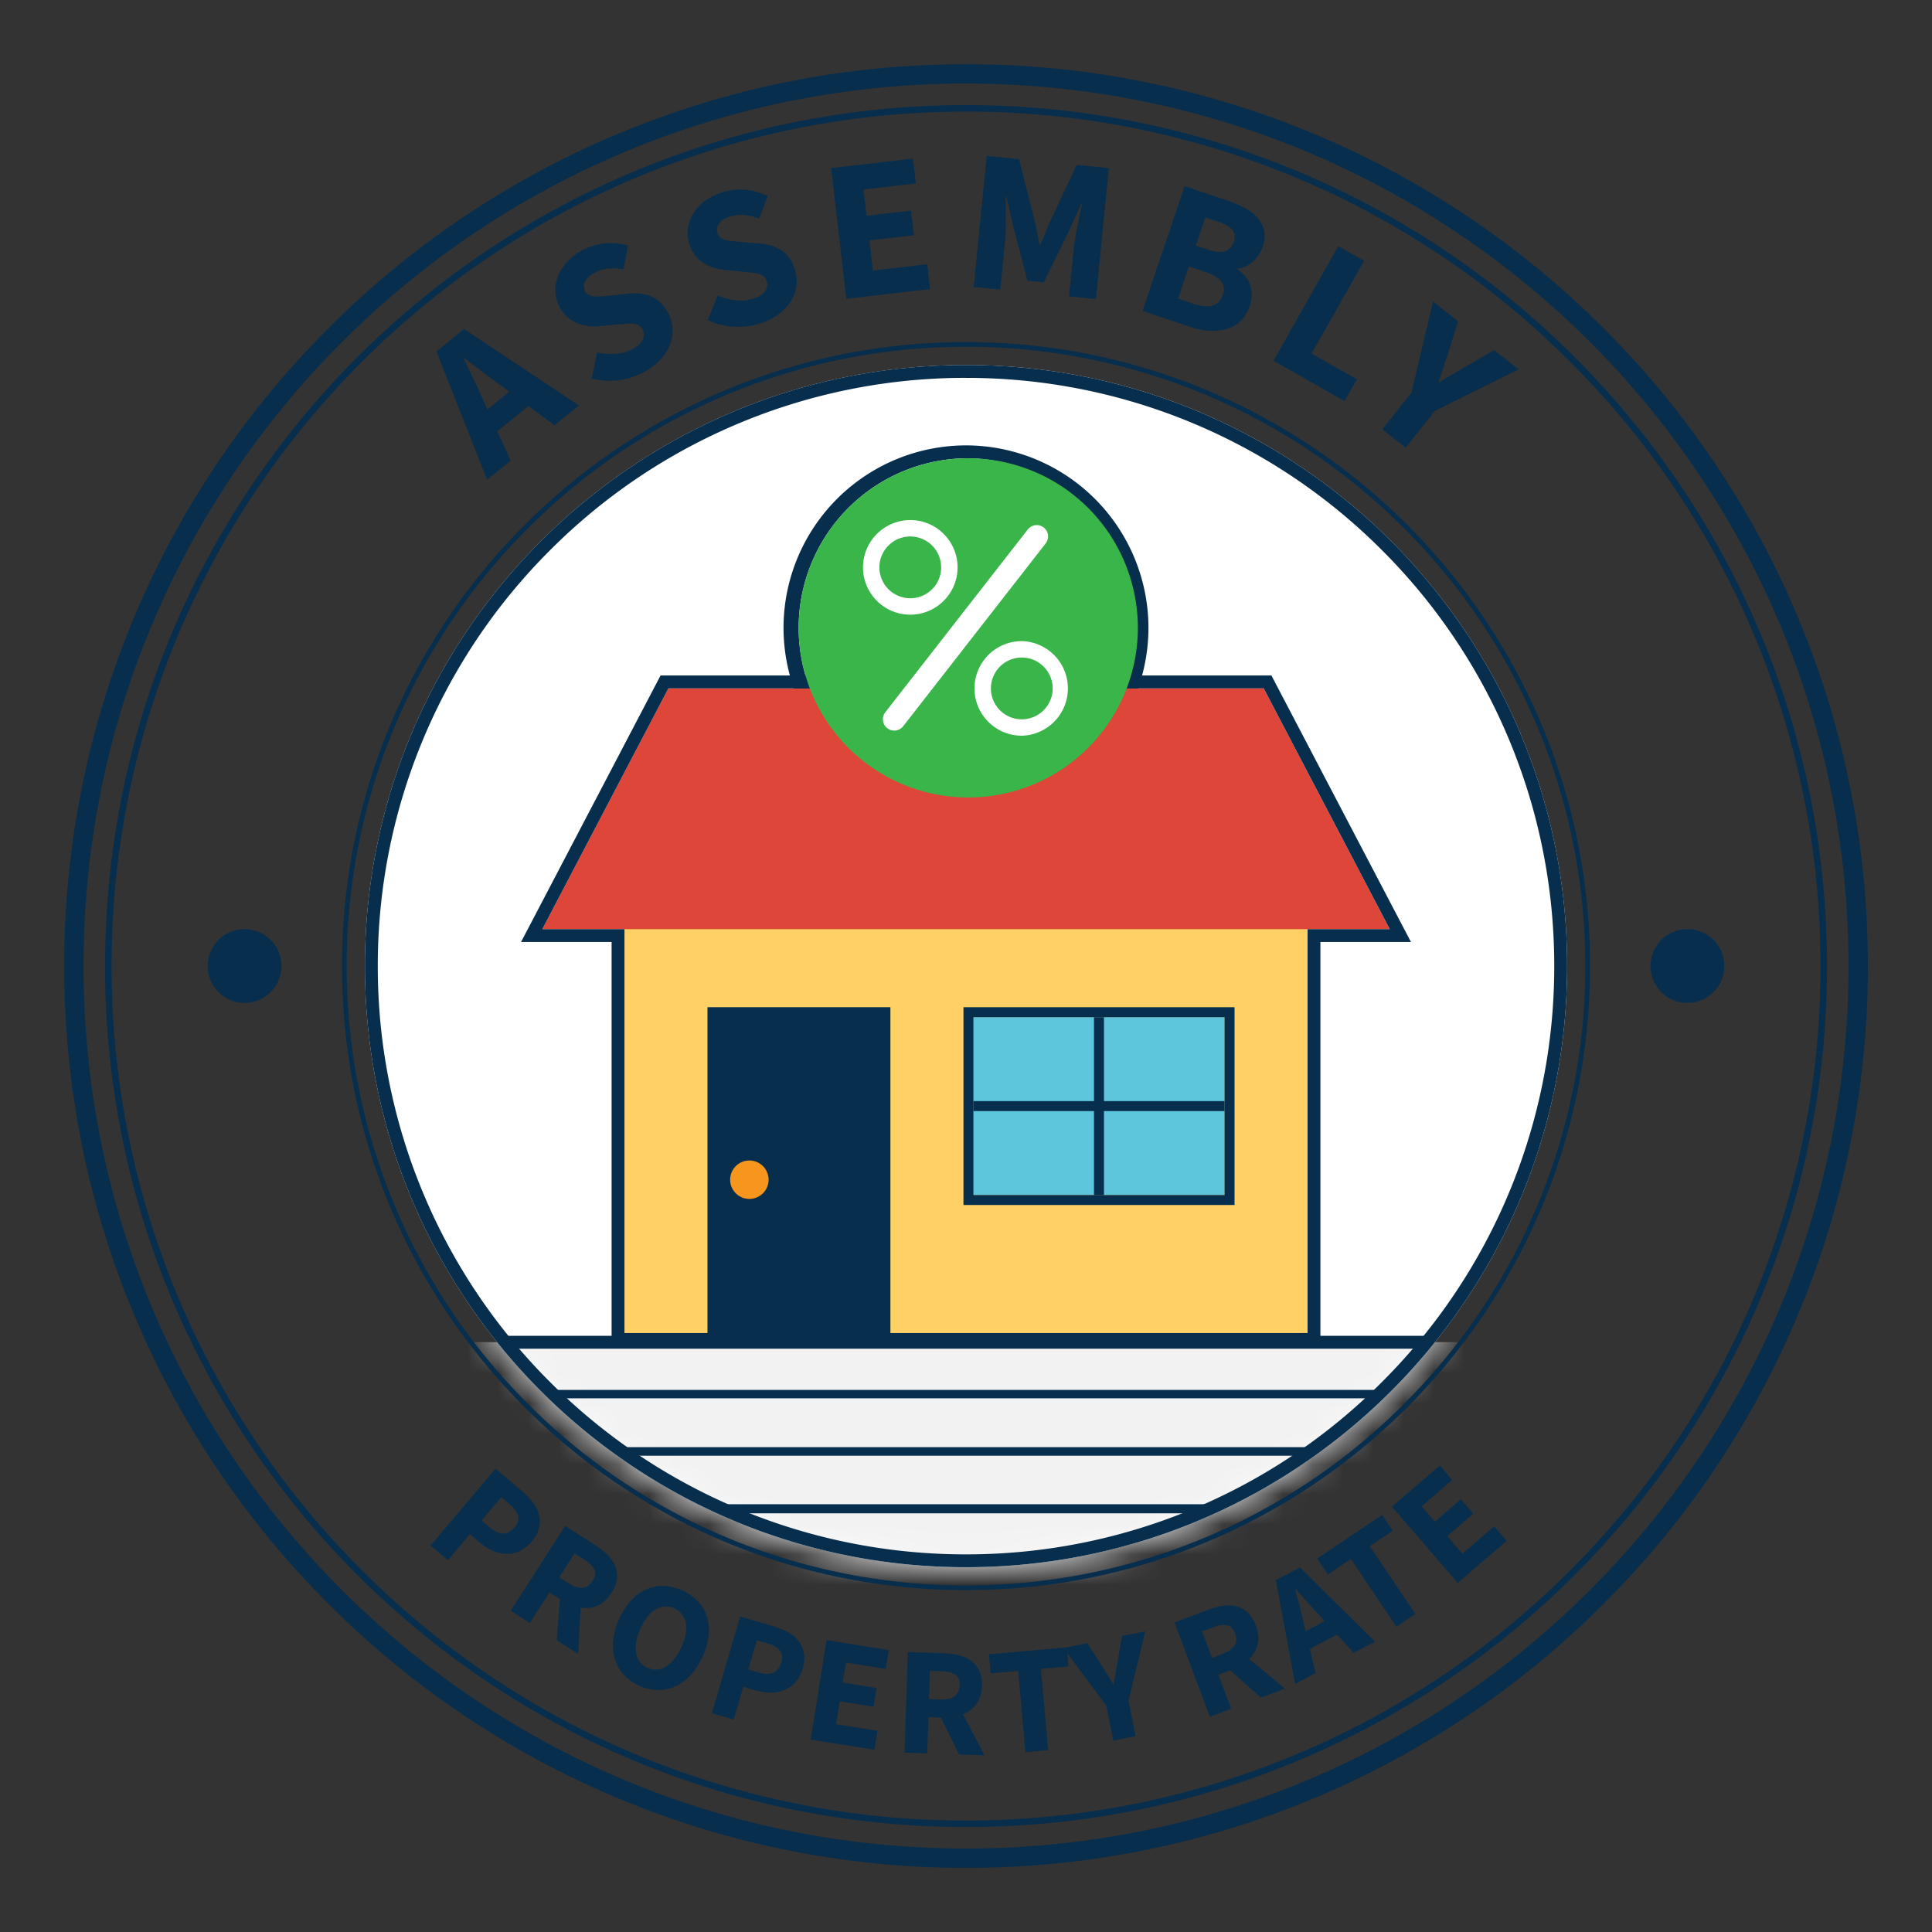
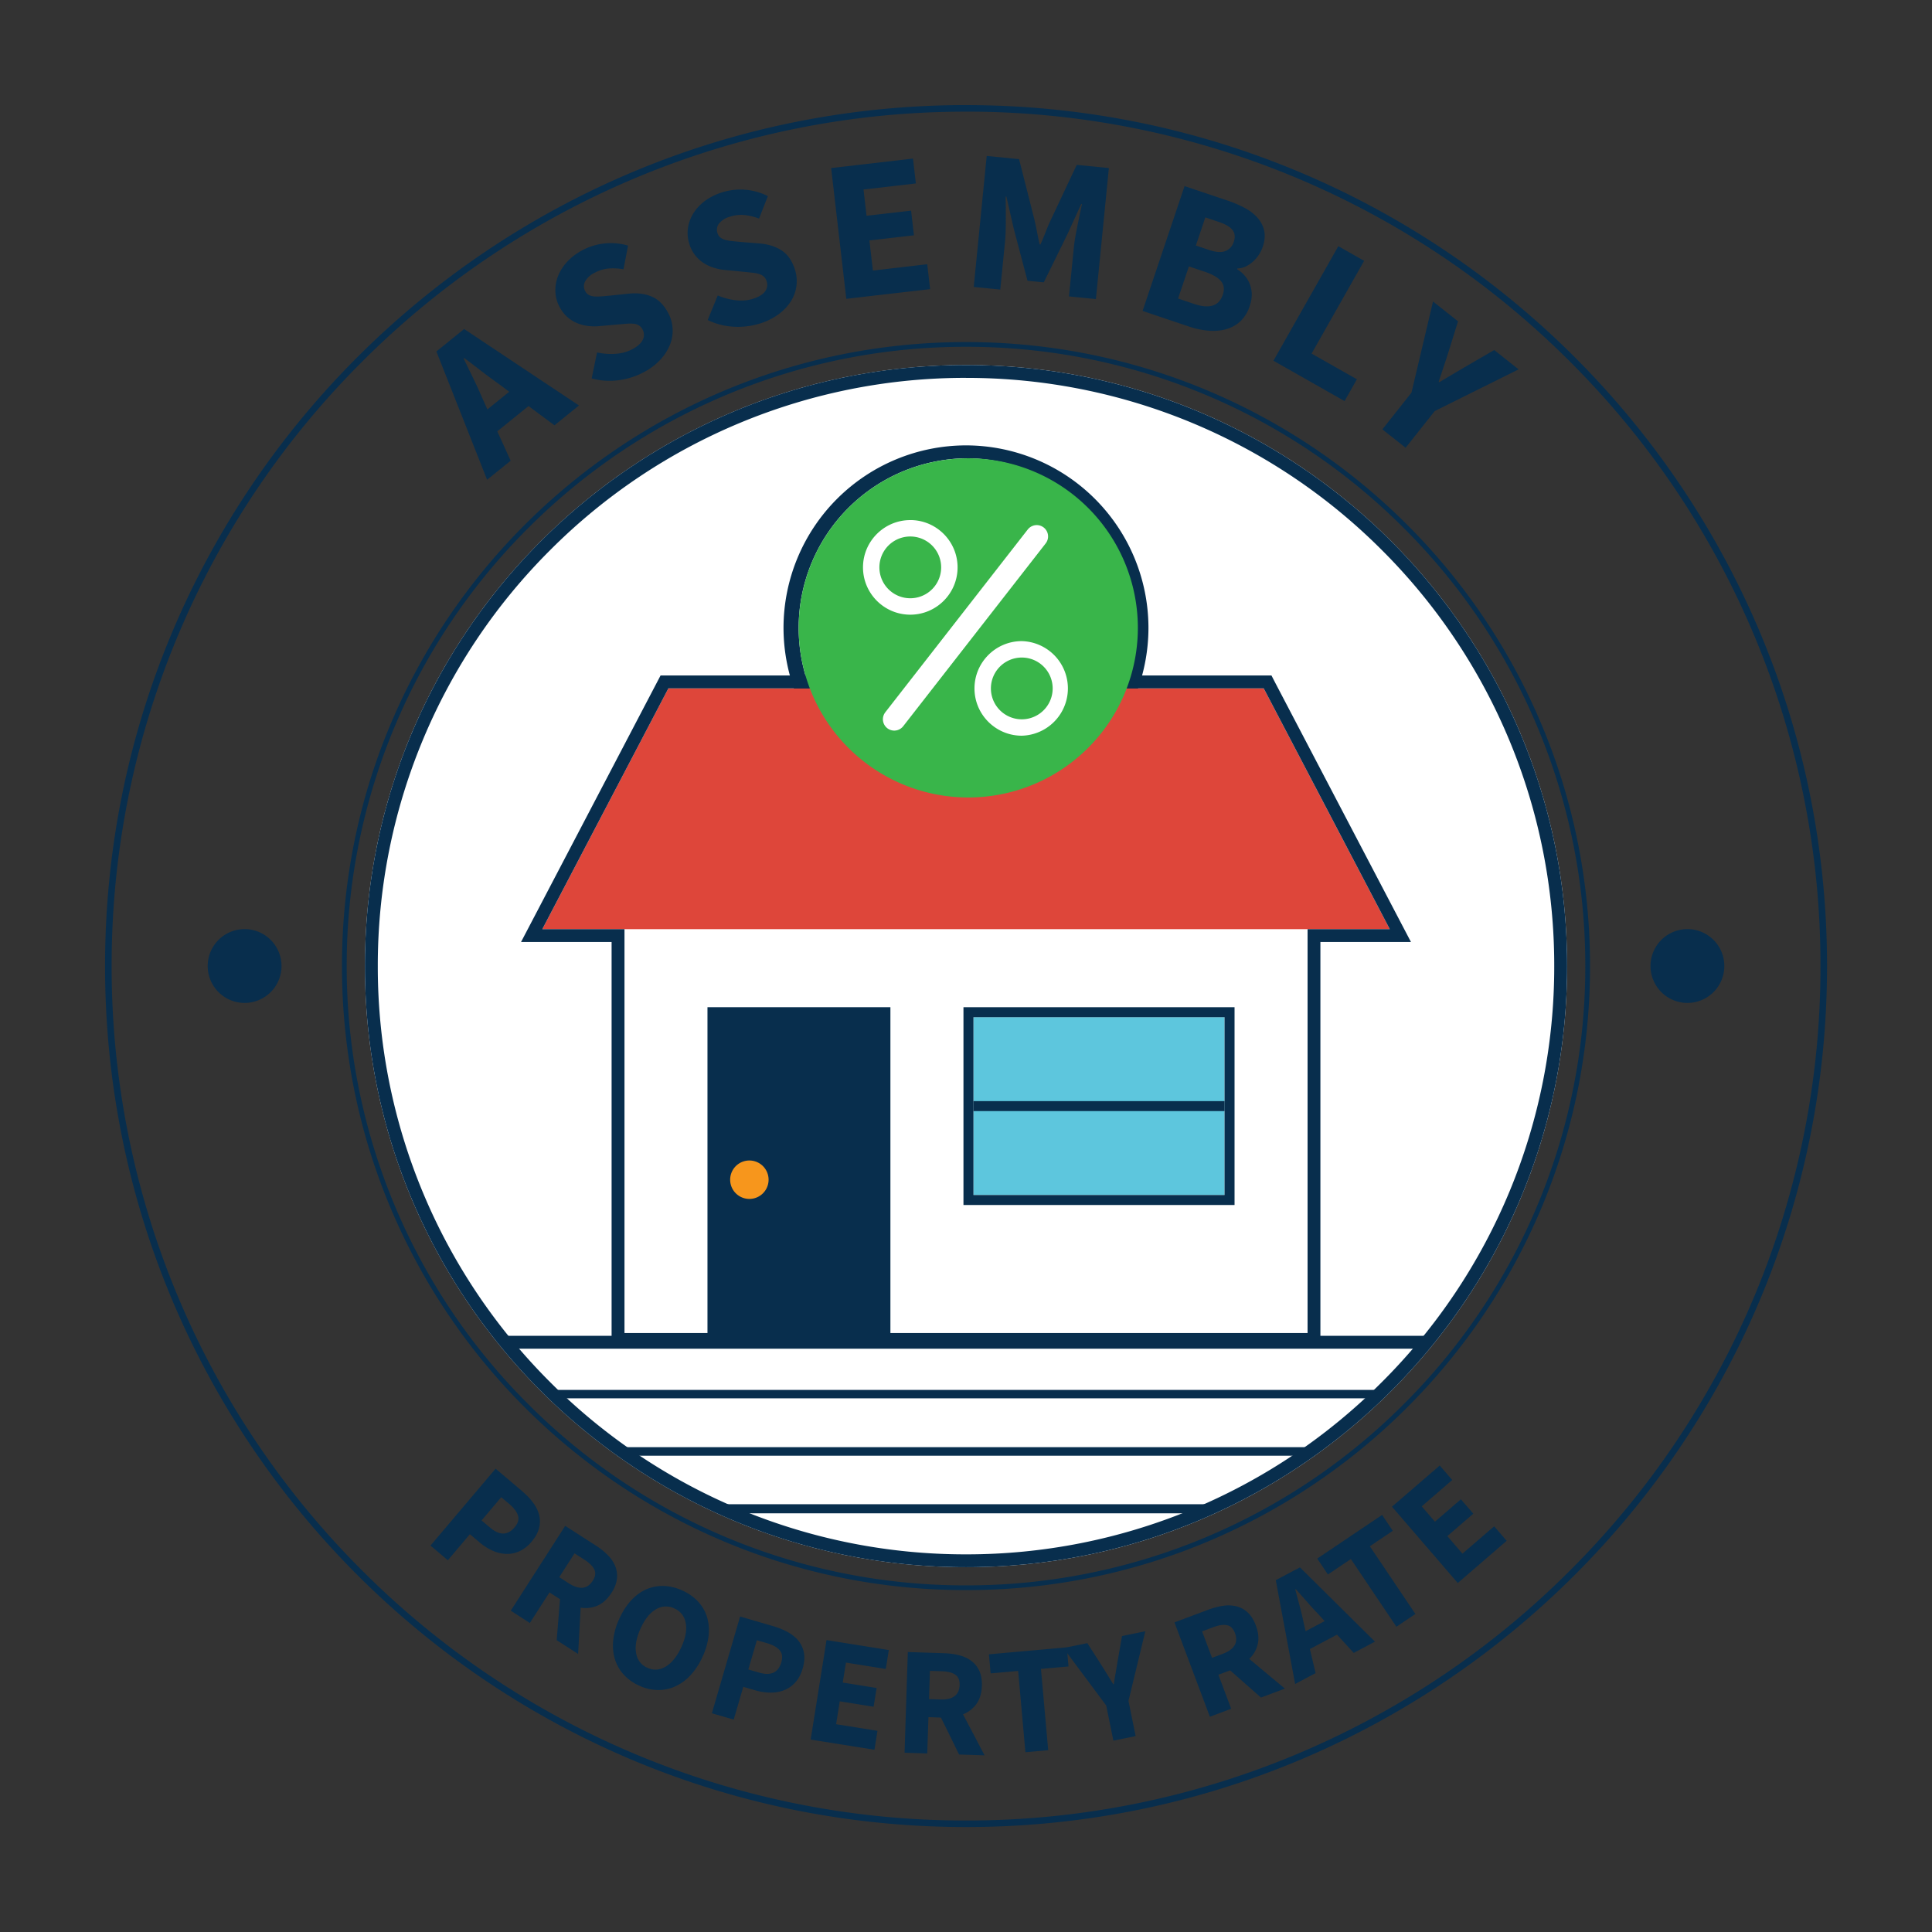
<svg xmlns="http://www.w3.org/2000/svg" width="64" height="64" viewBox="0 0 64 64" fill="none">
  <rect x="0" y="0" width="64" height="64" fill="#333333" stroke="none" />
  <path d="M32 51.916c10.998 0 19.913-8.915 19.913-19.913 0-10.997-8.915-19.912-19.913-19.912-10.997 0-19.912 8.915-19.912 19.912 0 10.998 8.915 19.913 19.912 19.913z" fill="#fff" />
  <mask id="mask0_14412_51104" style="mask-type:luminance" maskUnits="userSpaceOnUse" x="12" y="12" width="40" height="40">
-     <path d="M32 51.912c10.998 0 19.913-8.915 19.913-19.913 0-10.997-8.915-19.912-19.913-19.912-10.997 0-19.912 8.915-19.912 19.912 0 10.998 8.915 19.913 19.912 19.913z" fill="#fff" />
-   </mask>
+     </mask>
  <g mask="url(#mask0_14412_51104)">
    <path d="M48.681 44.46h-33.36v8.81h33.36v-8.81z" fill="#F2F2F2" />
  </g>
  <path d="M32 12.518a19.418 19.418 0 0 1 13.779 5.707 19.419 19.419 0 0 1 5.707 13.778 19.419 19.419 0 0 1-5.707 13.778A19.418 19.418 0 0 1 32 51.49a19.419 19.419 0 0 1-13.778-5.707 19.419 19.419 0 0 1-5.707-13.779 19.419 19.419 0 0 1 5.707-13.778A19.419 19.419 0 0 1 32 12.517zm0-.427c-10.997 0-19.912 8.915-19.912 19.912 0 10.998 8.915 19.913 19.912 19.913 10.998 0 19.913-8.915 19.913-19.913 0-10.997-8.915-19.912-19.913-19.912z" fill="#082E4D" />
  <path d="M18.313 46.182h27.374" stroke="#082E4D" stroke-width=".279" stroke-miterlimit="10" />
  <path d="M20.613 48.081h22.772" stroke="#082E4D" stroke-width=".283" stroke-miterlimit="10" />
  <path d="M23.95 49.98h16.099" stroke="#082E4D" stroke-width=".301" stroke-miterlimit="10" />
-   <path d="M32 2.768c16.147 0 29.234 13.089 29.234 29.234 0 16.145-13.087 29.233-29.233 29.233S2.767 48.148 2.767 32.002c0-16.145 13.088-29.234 29.234-29.234zm0-.64c-4.032 0-7.945.79-11.628 2.348a29.77 29.77 0 0 0-9.495 6.402 29.777 29.777 0 0 0-8.75 21.124c0 4.032.79 7.945 2.348 11.628a29.771 29.771 0 0 0 6.402 9.496 29.78 29.78 0 0 0 21.124 8.75 29.772 29.772 0 0 0 21.124-8.75 29.778 29.778 0 0 0 8.75-21.124 29.77 29.77 0 0 0-8.75-21.124 29.78 29.78 0 0 0-21.124-8.75z" fill="#082E4D" />
  <path d="M32.002 3.698a28.22 28.22 0 0 1 20.014 8.29 28.208 28.208 0 0 1 8.29 20.015 28.22 28.22 0 0 1-8.29 20.014 28.221 28.221 0 0 1-20.014 8.29 28.22 28.22 0 0 1-20.014-8.29 28.228 28.228 0 0 1-8.29-20.014 28.22 28.22 0 0 1 8.29-20.014 28.22 28.22 0 0 1 20.014-8.29zm0-.217C16.25 3.481 3.48 16.251 3.48 32.003c0 15.752 12.77 28.52 28.522 28.52 15.752 0 28.521-12.77 28.521-28.521 0-15.752-12.77-28.52-28.521-28.52z" fill="#082E4D" />
  <path d="M32 15.18a5.618 5.618 0 1 1 0 11.236 5.618 5.618 0 0 1 0-11.235zm0-.426a6.051 6.051 0 0 0-6.045 6.044A6.051 6.051 0 0 0 32 26.843a6.051 6.051 0 0 0 6.044-6.045A6.051 6.051 0 0 0 32 14.754z" fill="#082E4D" />
-   <path d="M43.315 30.436H20.688v14.027h22.627V30.436z" fill="#FED066" />
  <path d="M46.038 30.779H17.965l4.175-7.976h19.722l4.176 7.976z" fill="#DE463A" />
  <path d="M29.496 33.365h-6.06v11.098h6.06V33.365z" fill="#082E4D" />
  <path d="M40.565 33.695h-8.319v5.891h8.319v-5.89z" fill="#5DC6DD" />
  <path d="M24.824 39.716a.636.636 0 1 0 0-1.273.636.636 0 0 0 0 1.273z" fill="#F7961C" />
-   <path d="M36.57 33.697h-.33v5.891h.33v-5.89z" fill="#082E4D" />
+   <path d="M36.57 33.697h-.33h.33v-5.89z" fill="#082E4D" />
  <path d="M40.565 36.476h-8.319v.33h8.319v-.33z" fill="#082E4D" />
  <path d="M40.565 33.696v5.89h-8.318v-5.89h8.318zm.33-.33h-8.979v6.551h8.98v-6.551zM14.26 51.2l2.157-2.548.876.741c.14.12.26.244.36.376.099.13.167.267.204.408.037.14.038.287.002.437-.037.151-.12.303-.25.457a1.14 1.14 0 0 1-.407.318.99.99 0 0 1-.445.086 1.23 1.23 0 0 1-.449-.111 1.825 1.825 0 0 1-.425-.274l-.317-.268-.73.863-.576-.486zm1.692-.834l.282.238c.313.265.583.262.813-.009.112-.133.15-.262.113-.387-.037-.125-.134-.254-.29-.387l-.266-.224-.652.77zm.968 2.99l1.803-2.81 1.012.65c.15.097.28.2.393.314.112.112.195.234.25.364a.89.89 0 0 1 .06.419 1.08 1.08 0 0 1-.183.473c-.133.206-.287.347-.464.423a.989.989 0 0 1-.556.066l-.084 1.534-.71-.456.11-1.358-.349-.224-.65 1.013-.632-.408zm1.606-1.11l.327.21c.167.106.317.153.45.139.132-.014.242-.09.331-.228.09-.138.107-.263.054-.374-.052-.11-.162-.22-.328-.326l-.327-.21-.507.789zm2.648 3.593a1.55 1.55 0 0 1-.512-.365 1.338 1.338 0 0 1-.293-.512 1.591 1.591 0 0 1-.055-.628 2.25 2.25 0 0 1 .202-.712c.113-.248.247-.454.402-.618.155-.164.323-.285.504-.361.182-.077.373-.112.573-.105.202.007.404.057.61.15.205.094.376.214.514.36.137.147.237.315.297.504.06.188.08.395.059.62a2.246 2.246 0 0 1-.2.704 2.247 2.247 0 0 1-.403.62 1.59 1.59 0 0 1-.509.371c-.183.082-.376.12-.579.117a1.513 1.513 0 0 1-.61-.145zm.27-.592c.208.095.413.08.616-.043.202-.124.373-.34.513-.647.139-.305.186-.57.142-.796a.63.63 0 0 0-.378-.48.631.631 0 0 0-.61.031c-.2.116-.368.326-.506.631-.14.308-.19.578-.15.812.04.233.164.398.373.492zm2.138 1.506l.935-3.204 1.1.321c.178.052.338.118.482.197.144.08.262.175.353.289a.89.89 0 0 1 .18.399c.028.152.013.325-.043.518-.054.187-.136.34-.242.457a.978.978 0 0 1-.372.26c-.14.055-.292.082-.455.08a1.832 1.832 0 0 1-.5-.076l-.398-.116-.317 1.086-.723-.21zm1.207-1.45l.354.103c.393.115.64.002.739-.339.049-.167.03-.3-.054-.4-.085-.1-.226-.177-.422-.235l-.334-.097-.283.968zm2.065 2.323l.526-3.296 2.063.33-.1.627-1.32-.212-.106.662 1.122.18-.1.621-1.121-.18-.121.759 1.37.219-.1.627-2.113-.337zm3.111.435l.108-3.335 1.202.039c.178.005.343.028.498.067.154.04.287.101.4.185a.861.861 0 0 1 .267.329c.064.135.092.301.086.5-.008.246-.069.445-.181.6a.984.984 0 0 1-.444.342l.714 1.36-.844-.028-.6-1.223-.415-.014-.04 1.203-.751-.025zm.81-1.776l.389.013c.197.006.35-.03.456-.11.107-.08.163-.202.168-.367.006-.163-.043-.28-.145-.347-.102-.069-.252-.106-.45-.112l-.388-.013-.03.936zm3.193 1.759l-.24-2.692-.912.081-.056-.632 2.58-.23.056.633-.913.08.24 2.693-.755.067z" fill="#082E4D" />
  <path d="M36.882 57.661l-.237-1.163-1.418-1.905.793-.162.444.693a38.676 38.676 0 0 1 .413.668l.02-.005c.02-.136.042-.267.064-.391l.065-.387.142-.813.772-.158-.558 2.308.238 1.164-.738.151zm3.197-.791l-1.173-3.126 1.127-.423c.166-.062.328-.104.485-.127a1.14 1.14 0 0 1 .442.018.85.85 0 0 1 .371.202c.111.102.2.244.27.43.086.229.108.437.062.624a.98.98 0 0 1-.28.485l1.18.984-.792.297-1.022-.902-.388.146.423 1.127-.705.264zm.072-1.952l.364-.137c.185-.07.312-.161.38-.276.069-.116.073-.25.016-.403-.058-.153-.147-.242-.267-.266-.12-.024-.273-.001-.459.069l-.364.136.33.877zm2.752.866l-.641-3.439.8-.424 2.486 2.46-.704.374-.553-.605-.9.477.19.797-.678.36zm.276-2.058l.072.31.629-.334-.212-.235c-.121-.125-.245-.26-.372-.406a37.125 37.125 0 0 0-.371-.418l-.018.01.144.54c.05.185.092.362.128.533zm3.079.162l-1.509-2.243-.76.512-.354-.527 2.149-1.446.354.526-.76.512 1.509 2.243-.629.423zm2.032-1.449l-2.179-2.528 1.582-1.364.414.48-1.011.873.438.508.86-.742.411.477-.86.742.5.582 1.051-.906.415.48-1.62 1.398z" fill="#082E4D" />
  <path d="M16.805 44.464h30.442" stroke="#082E4D" stroke-width=".427" stroke-miterlimit="10" />
  <path d="M41.862 22.803l4.176 7.976h-2.723v13.38H20.687v-13.38h-2.722l4.176-7.976h19.721zm.258-.427H21.882l-.12.229-4.175 7.976-.327.624h3v13.38h23.48v-13.38h3l-.327-.624-4.176-7.976-.118-.229z" fill="#082E4D" />
  <path d="M32 26.417a5.618 5.618 0 1 0 0-11.235 5.618 5.618 0 0 0 0 11.235z" fill="#39B54A" />
  <path d="M30.154 17.772a1.023 1.023 0 1 1 0 2.046 1.023 1.023 0 0 1 0-2.046zm0-.543c-.863 0-1.566.702-1.566 1.566 0 .864.703 1.567 1.566 1.567.864 0 1.567-.703 1.567-1.567s-.703-1.567-1.567-1.567zm3.694 4.553a1.023 1.023 0 1 1 0 2.046 1.023 1.023 0 0 1 0-2.046zm0-.544c-.864 0-1.567.703-1.567 1.567s.703 1.566 1.567 1.566a1.567 1.567 0 0 0 0-3.133z" fill="#fff" />
  <path d="M29.623 23.826l4.72-6.056" stroke="#fff" stroke-width=".752" stroke-miterlimit="10" stroke-linecap="round" />
  <path d="M32 11.488a20.44 20.44 0 0 1 14.506 6.009 20.448 20.448 0 0 1 6.009 14.506 20.44 20.44 0 0 1-6.009 14.506A20.446 20.446 0 0 1 32 52.518a20.437 20.437 0 0 1-14.506-6.009 20.457 20.457 0 0 1-6.009-14.506 20.437 20.437 0 0 1 6.009-14.506A20.458 20.458 0 0 1 32 11.488zm0-.157c-11.417 0-20.672 9.255-20.672 20.672S20.583 52.675 32 52.675s20.672-9.255 20.672-20.672S43.417 11.331 32 11.331z" fill="#082E4D" />
  <path d="M16.136 15.893l-1.68-4.25.92-.744 3.803 2.533-.811.657-.86-.638-1.035.837.443.974-.78.63zm-.16-2.71l.169.38.723-.585-.33-.249a16.47 16.47 0 0 1-.579-.427 38.049 38.049 0 0 0-.58-.442l-.021.017.32.657c.11.224.208.44.297.65zm5.343-.85a2.434 2.434 0 0 1-.827.262c-.3.04-.597.02-.892-.06l.178-.86c.201.044.405.06.612.045a1.36 1.36 0 0 0 .553-.15c.18-.096.297-.201.35-.316a.365.365 0 0 0-.01-.342.332.332 0 0 0-.12-.133.408.408 0 0 0-.174-.055 1.213 1.213 0 0 0-.228 0l-.28.023-.614.055c-.12.013-.242.013-.369-.002a1.405 1.405 0 0 1-.365-.09 1.117 1.117 0 0 1-.332-.202 1.185 1.185 0 0 1-.267-.346 1.144 1.144 0 0 1-.136-.5 1.257 1.257 0 0 1 .088-.516c.067-.17.168-.328.304-.476.136-.148.304-.275.505-.383a2.016 2.016 0 0 1 1.51-.151l-.151.785a1.922 1.922 0 0 0-.5-.026 1.215 1.215 0 0 0-.46.143.705.705 0 0 0-.31.282.335.335 0 0 0 .004.328.284.284 0 0 0 .125.127.486.486 0 0 0 .183.046c.071.005.15.004.236-.004l.282-.025.603-.063c.287-.031.542 0 .766.093.224.093.408.275.552.547a1.239 1.239 0 0 1 .063 1.038 1.598 1.598 0 0 1-.319.504 2.03 2.03 0 0 1-.56.422zm3.85-1.615a2.46 2.46 0 0 1-.86.105 2.225 2.225 0 0 1-.866-.222l.333-.813c.19.08.387.134.593.157.207.024.396.009.571-.046.196-.061.33-.143.403-.246a.363.363 0 0 0 .052-.339.333.333 0 0 0-.094-.153.422.422 0 0 0-.16-.086 1.226 1.226 0 0 0-.223-.042l-.28-.029-.614-.06a1.645 1.645 0 0 1-.36-.069 1.41 1.41 0 0 1-.344-.155 1.143 1.143 0 0 1-.488-.65 1.155 1.155 0 0 1-.043-.515c.025-.174.086-.338.182-.492.097-.154.226-.292.386-.412a2.019 2.019 0 0 1 2.08-.154l-.293.744a1.889 1.889 0 0 0-.485-.118 1.208 1.208 0 0 0-.48.056.7.7 0 0 0-.355.22.333.333 0 0 0-.056.324c.02.064.053.113.099.148a.481.481 0 0 0 .172.079c.069.018.146.03.233.039l.282.027.604.049c.287.022.533.1.735.232.203.132.35.345.442.639a1.246 1.246 0 0 1-.128 1.032 1.59 1.59 0 0 1-.407.436 2.067 2.067 0 0 1-.631.314zm2.866-.818l-.502-4.333 2.711-.314.095.824-1.734.201.1.87 1.476-.17.094.817-1.475.17.116.998 1.8-.21.095.825-2.776.321zm4.221-.394l.43-4.34 1.072.106.508 2c.03.133.06.27.087.409.026.139.055.278.087.415l.026.003c.058-.13.112-.26.163-.39.051-.132.105-.26.162-.385l.877-1.862 1.065.105-.43 4.34-.892-.088.158-1.59a4.99 4.99 0 0 1 .048-.352c.022-.128.046-.257.072-.386l.078-.382c.026-.125.05-.24.075-.346l-.026-.003-.455.997-.784 1.596-.54-.053-.454-1.72-.244-1.065-.026-.003.005.354.001.39c0 .132-.002.262-.005.392a6.02 6.02 0 0 1-.021.354l-.158 1.59-.88-.086zm5.594.793l1.39-4.134 1.413.475c.215.073.41.156.583.249s.315.203.425.33c.11.126.183.268.217.426.034.157.018.336-.049.534a1.163 1.163 0 0 1-.326.49 1.031 1.031 0 0 1-.24.16.65.65 0 0 1-.272.063l-.009.026c.098.06.181.133.252.215a.962.962 0 0 1 .232.615c.002.12-.021.25-.068.39a1.193 1.193 0 0 1-.307.504c-.134.124-.29.211-.47.262-.179.05-.373.067-.585.05a2.704 2.704 0 0 1-.652-.138L37.85 10.3zm1.175-.41l.526.178c.512.172.83.072.955-.3.062-.182.042-.333-.059-.454-.1-.12-.28-.225-.537-.311l-.526-.177-.359 1.065zm.59-1.756l.438.148c.228.076.409.088.542.034a.468.468 0 0 0 .275-.303c.054-.16.039-.292-.044-.396-.083-.103-.234-.192-.454-.265l-.444-.15-.313.932zm2.569 3.817l2.15-3.795.855.485-1.741 3.073 1.501.851-.409.722-2.356-1.337zm3.609 2.273l.964-1.216.714-3.02.828.657-.32 1.027c-.053.168-.106.33-.158.485l-.163.49.02.016.446-.266.442-.26.933-.54.807.64-2.779 1.381-.964 1.216-.77-.61zm-37.69 19a1.222 1.222 0 1 0 0-2.445 1.222 1.222 0 0 0 0 2.445zm47.795 0a1.222 1.222 0 1 0 0-2.445 1.222 1.222 0 0 0 0 2.445z" fill="#082E4D" />
</svg>